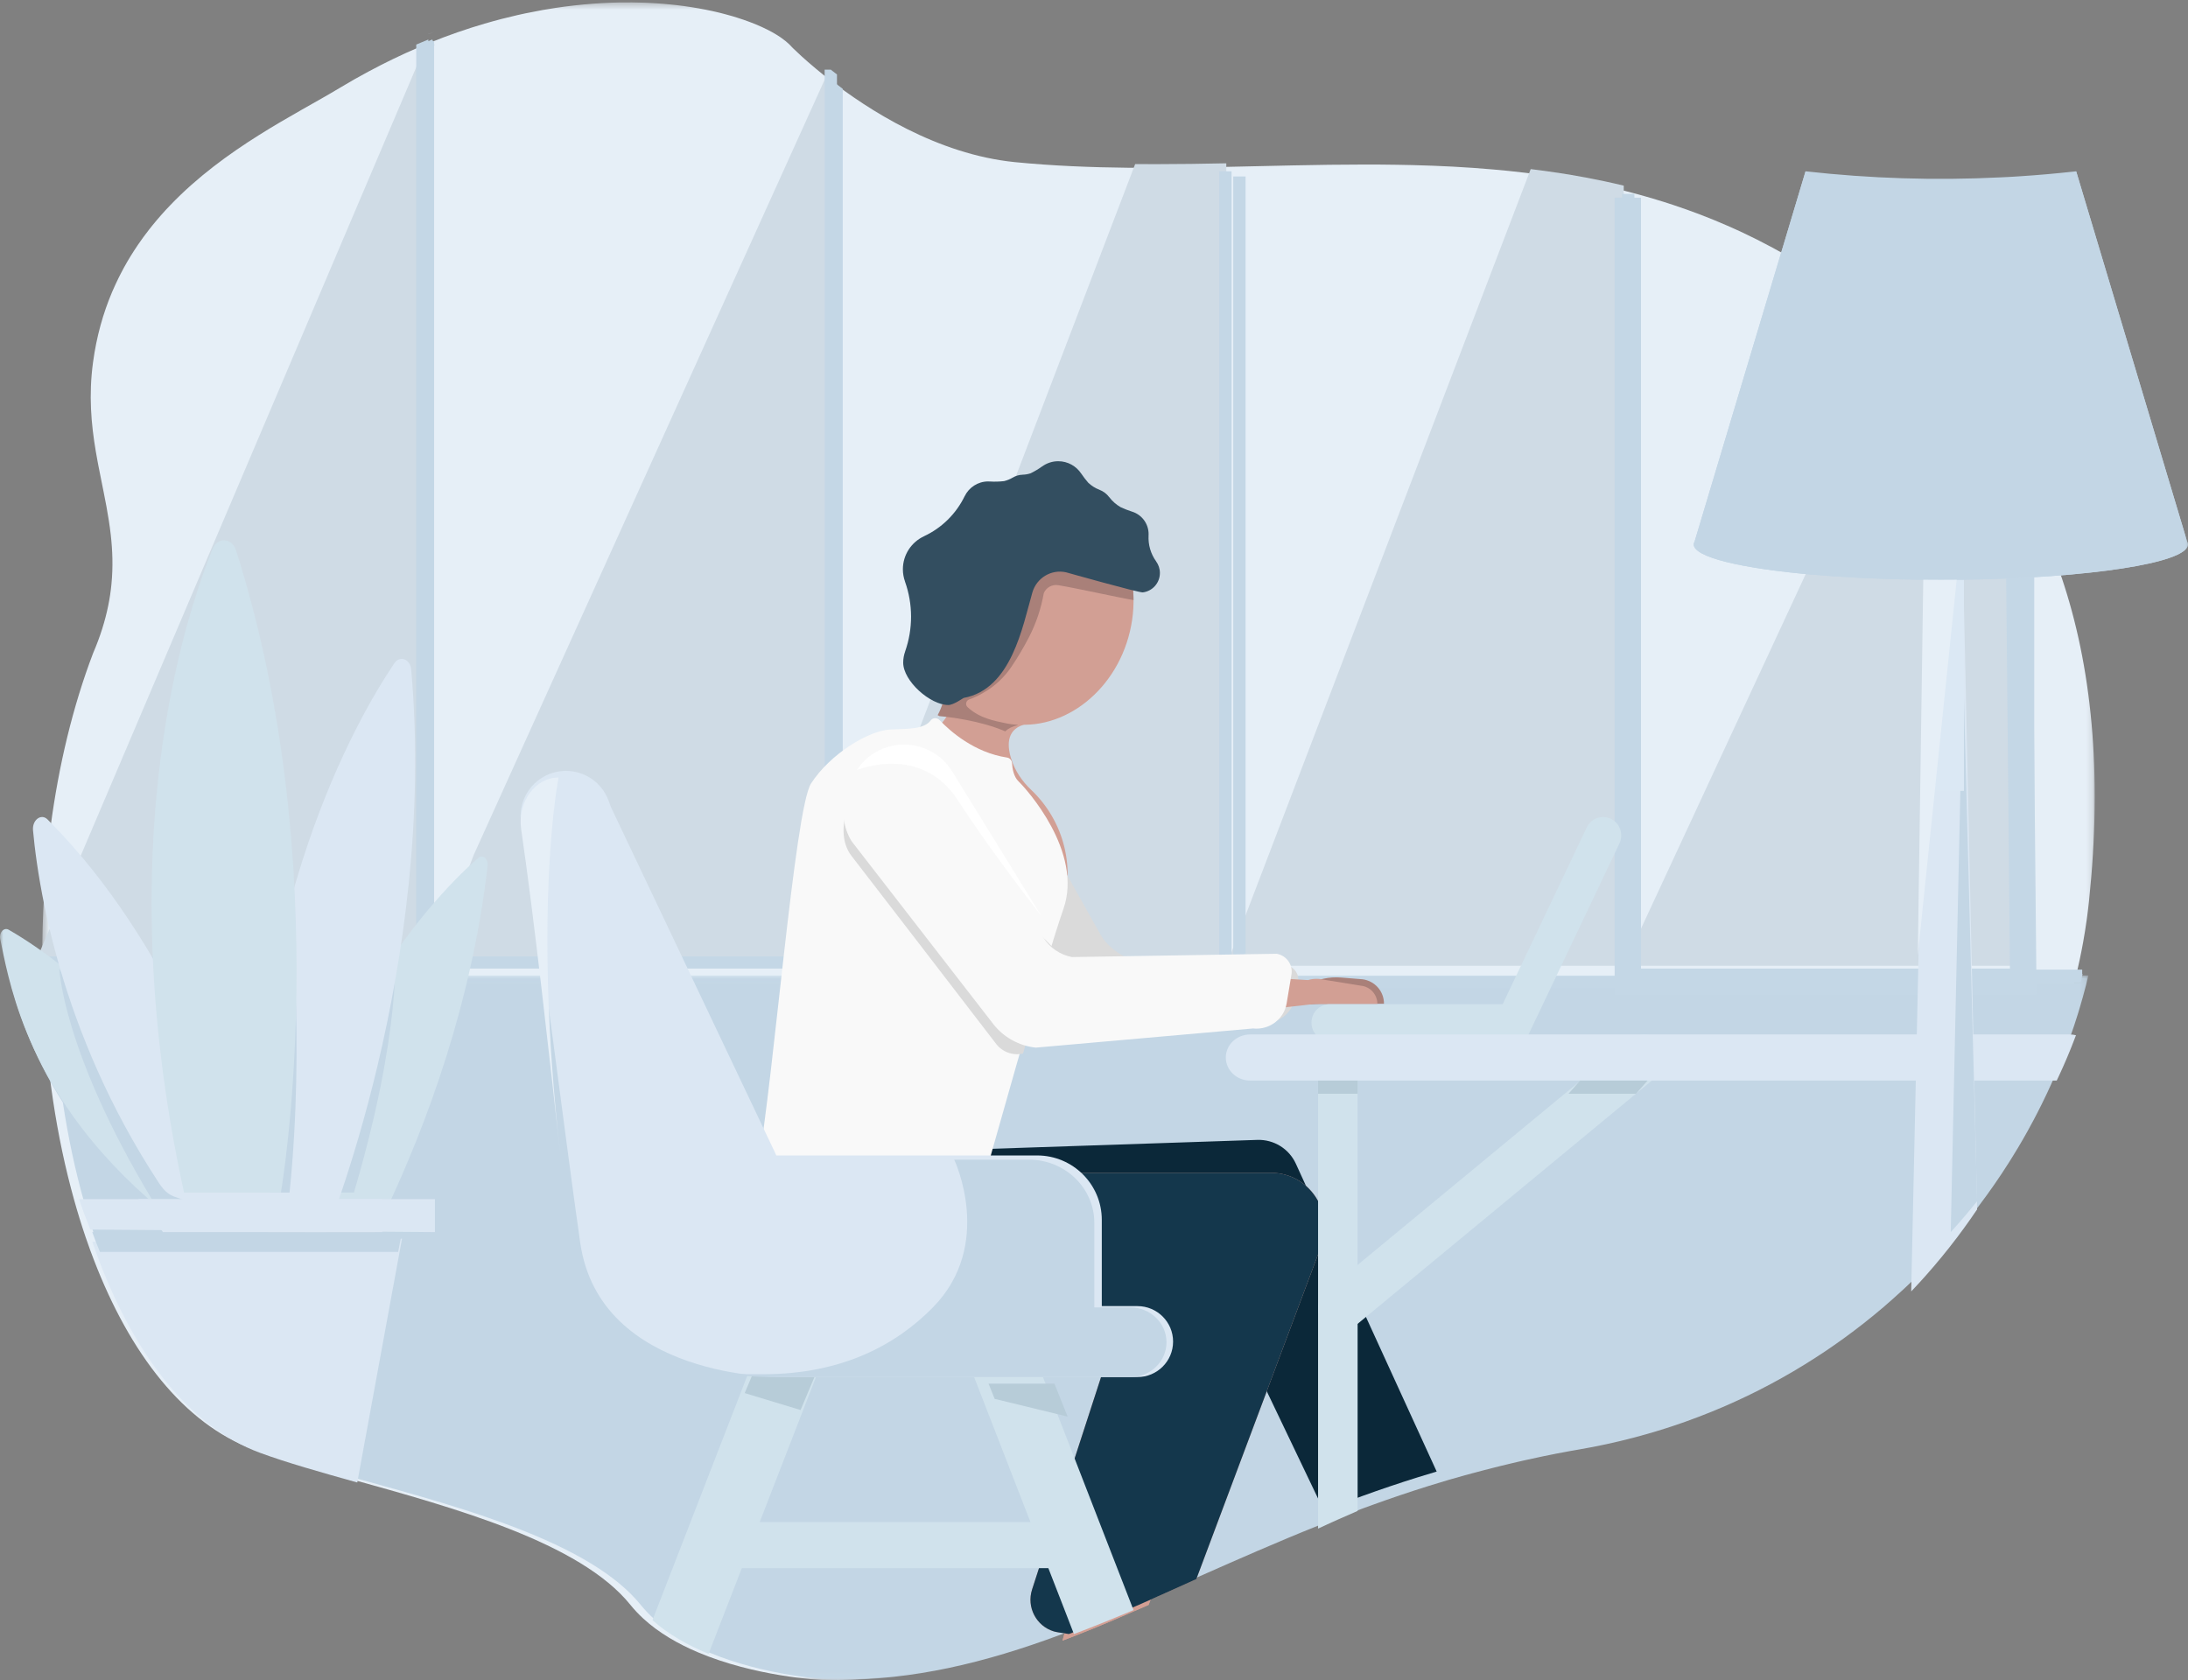
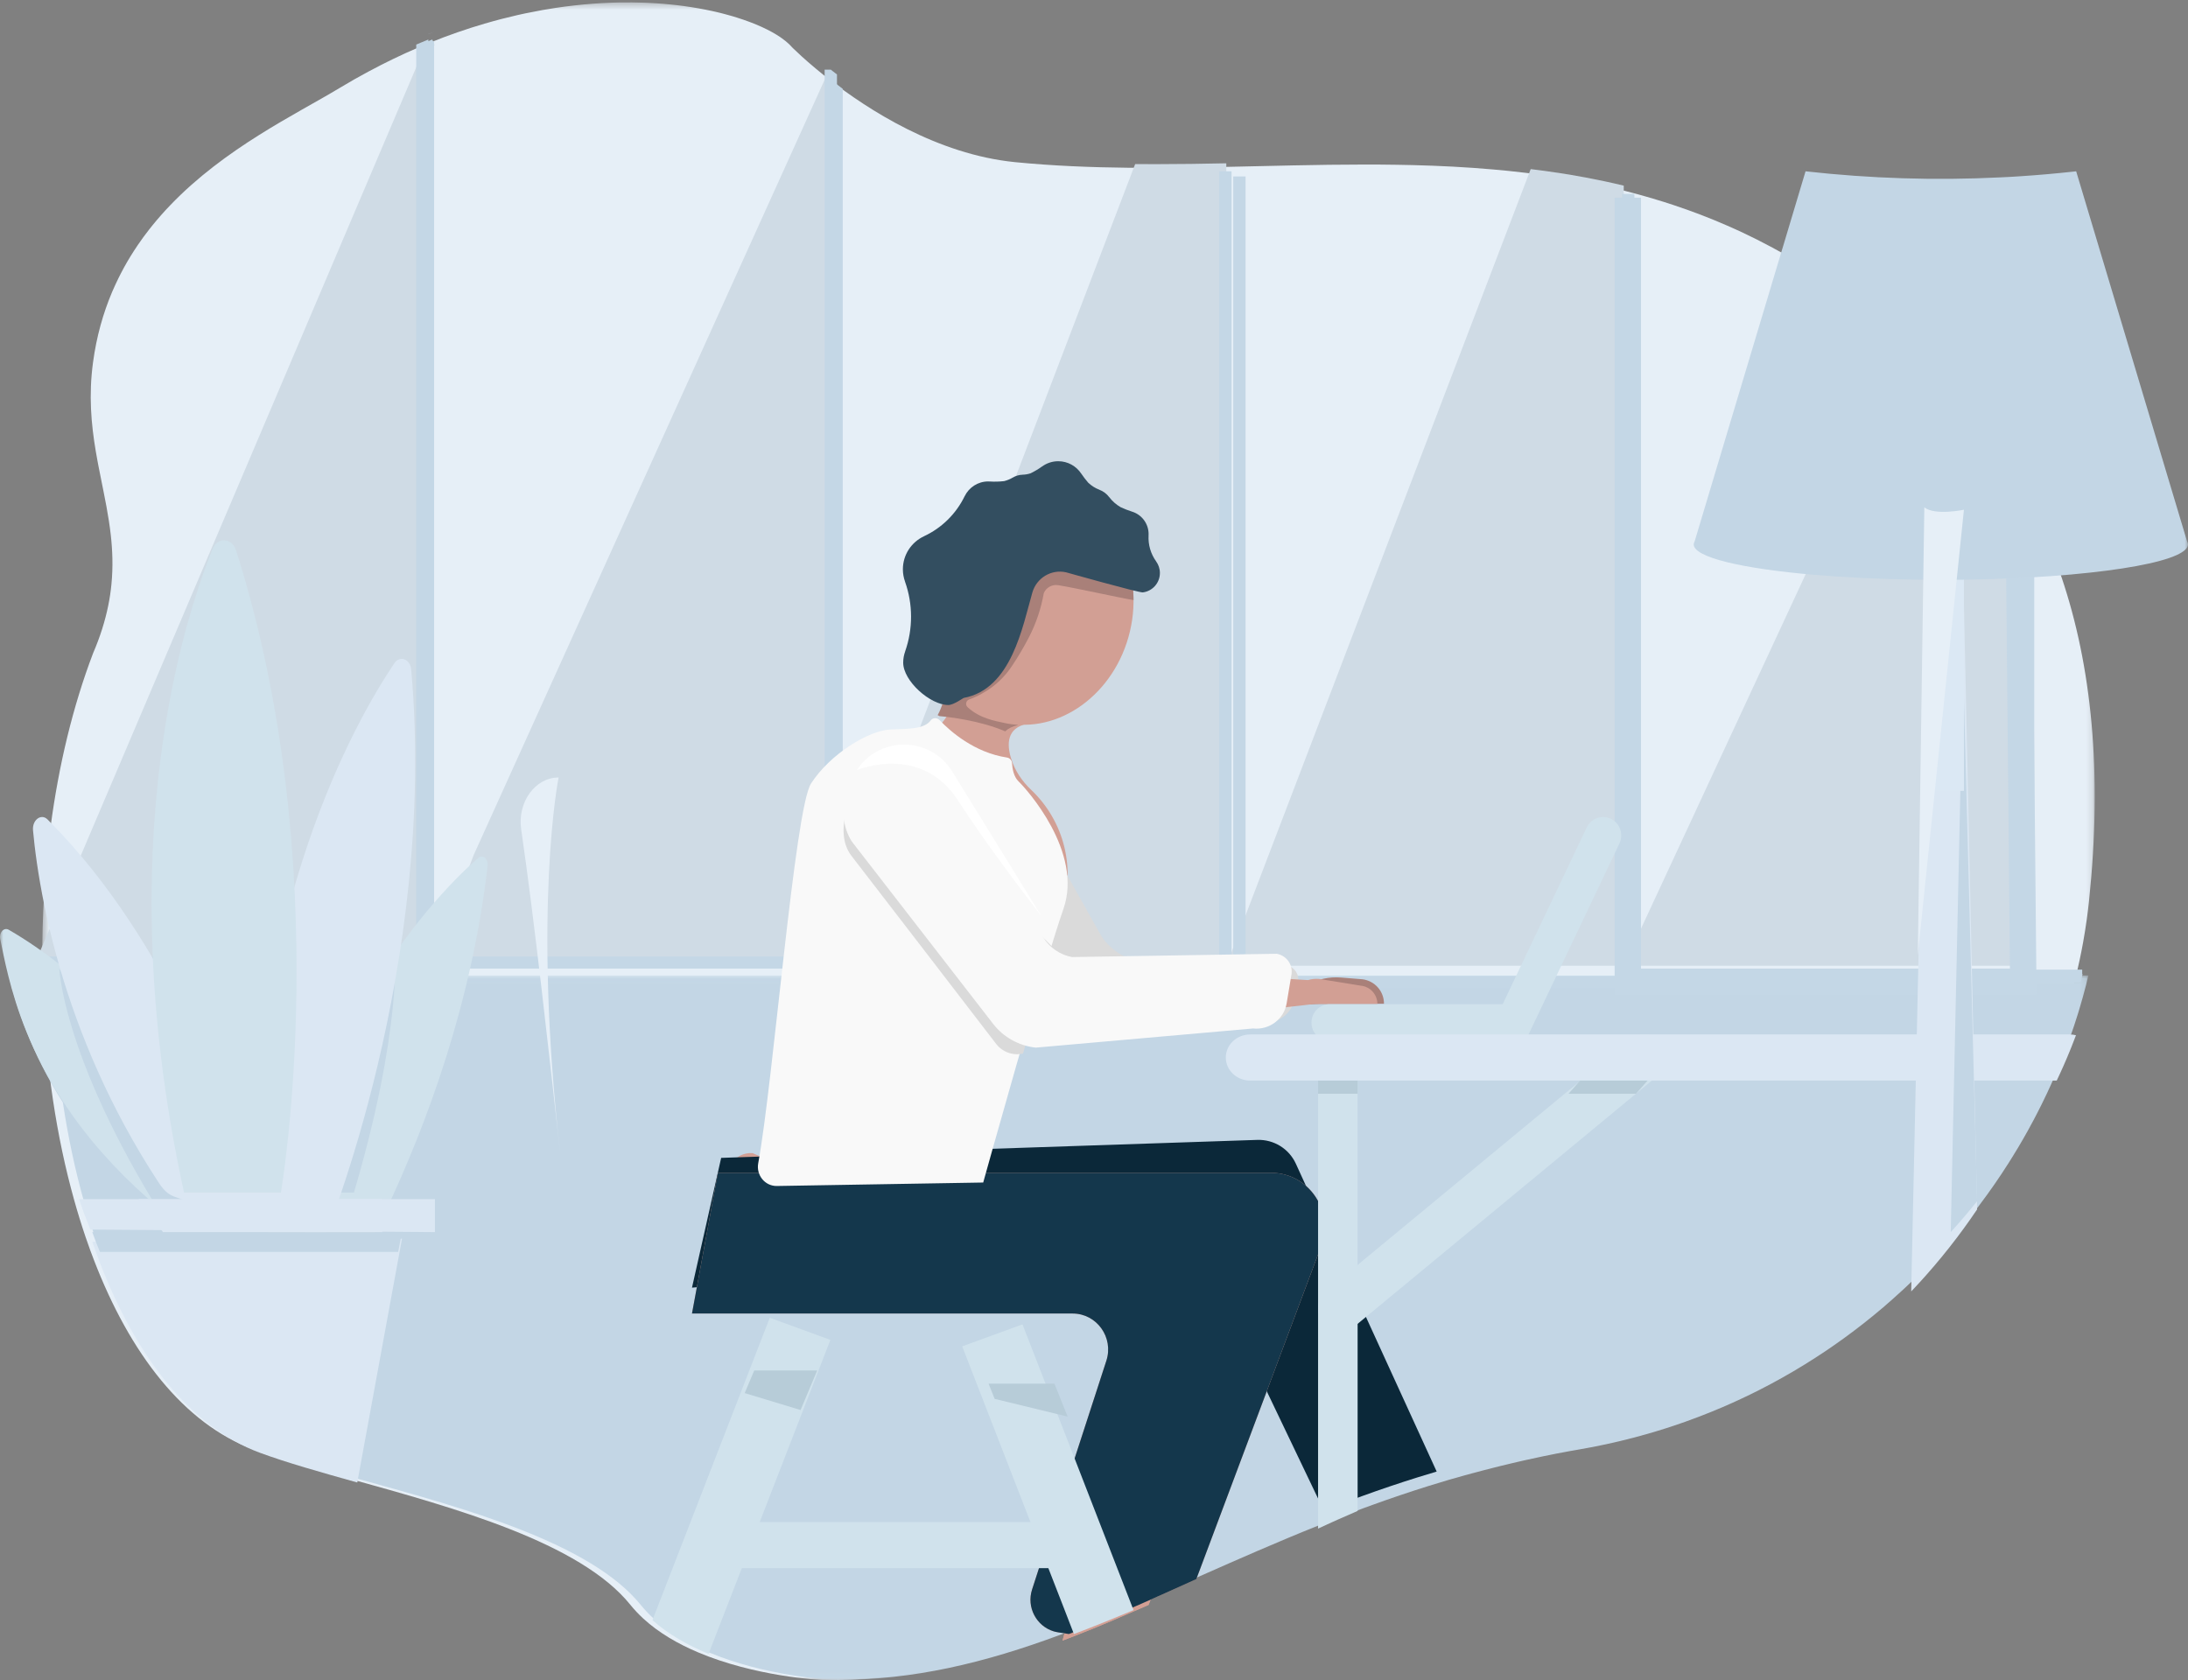
<svg xmlns="http://www.w3.org/2000/svg" xmlns:xlink="http://www.w3.org/1999/xlink" width="332px" height="255px" viewBox="0 0 332 255" version="1.1">
  <rect x="0" y="0" width="332" height="255" fill="#808080" stroke="none" />
  <title>F665B778-5DB9-45AC-ADA2-7C1D64BA6588@1.00x</title>
  <desc>Created with sketchtool.</desc>
  <defs>
    <polygon id="path-1" points="0.416 0.364 311.847 0.364 311.847 255 0.416 255" />
    <polygon id="path-3" points="0.329 0.042 315.889 0.042 315.889 106.966 0.329 106.966" />
    <polygon id="path-5" points="0 255 332 255 332 1 0 1" />
  </defs>
  <g id="2.-FRW" stroke="none" stroke-width="1" fill="none" fill-rule="evenodd">
    <g id="FRW-Account" transform="translate(-697, -410)">
      <g id="Group-104" transform="translate(697, 410)">
        <g id="Group-3" transform="translate(6, 0)">
          <mask id="mask-2" fill="white">
            <use xlink:href="#path-1" />
          </mask>
          <g id="Clip-2" />
          <path d="M310.977,136.77 C310.884,137.663 310.773,138.556 310.653,139.445 C310.569,140.037 310.482,140.63 310.388,141.222 L310.388,141.226 C310.296,141.814 310.195,142.407 310.088,142.999 C309.926,143.887 309.755,144.776 309.565,145.66 C309.44,146.248 309.31,146.835 309.171,147.424 C309.153,147.506 309.134,147.59 309.111,147.674 C309.042,147.983 308.968,148.289 308.889,148.599 C308.843,148.793 308.792,148.992 308.741,149.186 L308.741,149.192 C308.593,149.775 308.435,150.357 308.273,150.94 L308.273,150.945 C308.111,151.529 307.945,152.111 307.769,152.694 L307.505,153.57 C307.148,154.731 306.764,155.888 306.357,157.035 C306.274,157.267 306.195,157.498 306.107,157.725 C305.987,158.072 305.857,158.415 305.727,158.757 C305.616,159.044 305.509,159.331 305.399,159.618 C305.274,159.952 305.144,160.28 305.01,160.609 C304.917,160.849 304.82,161.085 304.718,161.326 C304.602,161.608 304.482,161.89 304.367,162.177 C304.177,162.631 303.982,163.08 303.783,163.528 C303.691,163.741 303.598,163.95 303.501,164.162 C303.482,164.214 303.459,164.26 303.436,164.311 C303.251,164.722 303.061,165.139 302.866,165.551 L302.866,165.555 C302.607,166.111 302.339,166.667 302.066,167.222 C301.658,168.05 301.237,168.878 300.802,169.702 C300.515,170.253 300.219,170.799 299.918,171.34 C299.469,172.155 299.006,172.965 298.529,173.765 L298.529,173.77 C298.214,174.303 297.895,174.835 297.562,175.367 C297.395,175.631 297.233,175.899 297.066,176.163 C295.668,178.384 294.173,180.559 292.581,182.674 L292.581,182.679 C292.47,182.827 292.359,182.976 292.248,183.119 C291.868,183.623 291.484,184.119 291.09,184.613 C290.475,185.391 289.85,186.16 289.206,186.918 C289.202,186.923 289.197,186.932 289.192,186.937 C289.192,186.941 289.188,186.941 289.188,186.946 C289.183,186.951 289.178,186.96 289.174,186.964 C289.16,186.983 289.146,186.997 289.132,187.015 C289.114,187.038 289.095,187.062 289.072,187.085 C288.998,187.177 288.919,187.265 288.845,187.354 C288.72,187.501 288.591,187.649 288.456,187.798 C288.456,187.807 288.452,187.816 288.442,187.821 C288.405,187.867 288.368,187.908 288.322,187.955 C288.313,187.974 288.294,187.996 288.271,188.015 C288.257,188.038 288.234,188.066 288.206,188.089 C287.882,188.468 287.554,188.844 287.216,189.214 C287.017,189.441 286.813,189.668 286.605,189.889 C286.572,189.931 286.53,189.978 286.489,190.019 C286.484,190.028 286.47,190.042 286.457,190.056 C286.457,190.06 286.452,190.06 286.443,190.065 C286.373,190.144 286.304,190.218 286.234,190.297 C286.137,190.403 286.04,190.509 285.938,190.612 C285.79,190.773 285.637,190.94 285.484,191.102 C285.346,191.25 285.207,191.398 285.063,191.546 C284.971,191.643 284.878,191.74 284.785,191.838 C284.364,192.277 283.934,192.712 283.503,193.143 C282.827,193.819 282.138,194.49 281.438,195.147 C281.309,195.272 281.179,195.397 281.05,195.513 C280.48,196.044 279.897,196.572 279.309,197.095 C278.833,197.525 278.346,197.947 277.86,198.363 L277.856,198.363 C277.365,198.784 276.874,199.197 276.374,199.604 L276.37,199.604 C275.875,200.015 275.37,200.418 274.865,200.816 L274.86,200.816 C274.352,201.219 273.842,201.612 273.324,202.001 L273.319,202.001 C272.805,202.394 272.282,202.778 271.759,203.158 L271.755,203.158 C270.963,203.727 270.167,204.287 269.357,204.838 C268.815,205.198 268.269,205.564 267.718,205.92 C267.167,206.277 266.616,206.629 266.061,206.971 L266.056,206.971 C264.941,207.665 263.807,208.337 262.658,208.98 C261.506,209.632 260.339,210.257 259.154,210.859 C258.265,211.312 257.367,211.752 256.456,212.177 C255.548,212.608 254.632,213.02 253.706,213.418 C253.09,213.686 252.47,213.946 251.845,214.2 L251.84,214.2 C251.215,214.454 250.586,214.7 249.952,214.945 C249.317,215.186 248.683,215.422 248.04,215.653 C247.077,216 246.105,216.329 245.124,216.644 C244.147,216.959 243.156,217.259 242.156,217.546 C241.494,217.736 240.823,217.917 240.152,218.097 C238.805,218.453 237.444,218.782 236.069,219.078 C234.694,219.379 233.305,219.652 231.898,219.892 C231.486,219.962 231.074,220.036 230.658,220.11 C230.639,220.115 230.621,220.119 230.597,220.119 C230.209,220.194 229.815,220.267 229.422,220.341 C229.01,220.415 228.598,220.494 228.186,220.578 C228.051,220.605 227.913,220.633 227.774,220.661 C227.311,220.754 226.853,220.846 226.394,220.943 C225.487,221.133 224.584,221.327 223.686,221.531 C223.358,221.605 223.024,221.679 222.696,221.758 C222.362,221.832 222.029,221.91 221.7,221.993 C221.117,222.128 220.534,222.271 219.955,222.415 C219.673,222.484 219.39,222.553 219.108,222.628 C218.562,222.762 218.016,222.905 217.474,223.049 C216.983,223.173 216.493,223.303 216.002,223.442 C215.891,223.465 215.775,223.497 215.664,223.53 L214.553,223.835 C213.799,224.044 213.039,224.261 212.285,224.479 C212.174,224.506 212.063,224.539 211.952,224.572 C210.989,224.849 210.026,225.136 209.063,225.432 C206.221,226.297 203.392,227.218 200.583,228.181 C200.166,228.32 199.753,228.463 199.342,228.611 C198.18,229.01 197.023,229.421 195.87,229.838 C195.449,229.986 195.023,230.139 194.602,230.296 C193.866,230.564 193.13,230.833 192.398,231.106 C186.459,233.309 180.599,235.646 174.826,237.997 C172.178,239.08 169.545,240.167 166.934,241.246 L164.572,242.218 C161.578,243.454 158.615,244.675 155.676,245.86 C154.986,246.137 154.296,246.415 153.611,246.693 C153.306,246.813 153,246.933 152.695,247.059 C147.117,249.28 141.64,251.367 136.28,253.191 L136.275,253.191 C130.85,254.338 125.304,255 119.513,255 C118.06,255 108.455,254.389 99.923,250.78 C96.863,249.488 93.947,247.808 91.591,245.633 C90.896,244.995 90.253,244.309 89.665,243.583 C82.018,234.072 62.877,228.843 47.161,224.465 C41.62,222.915 36.509,221.475 32.473,219.989 C21.872,216.089 13.711,205.398 8.281,191.31 C7.879,190.278 7.494,189.223 7.129,188.154 C7.073,188.001 7.018,187.848 6.967,187.691 C6.356,185.886 5.782,184.035 5.254,182.137 C3.907,177.334 2.837,172.261 2.051,167.027 C1.148,161.043 0.611,154.847 0.467,148.599 C0.454,148.289 0.449,147.983 0.444,147.674 C0.44,147.368 0.43,147.058 0.43,146.748 C0.421,146.155 0.416,145.563 0.416,144.971 C0.416,143.804 0.43,142.643 0.458,141.481 C0.458,141.236 0.467,140.986 0.472,140.74 L0.472,140.736 C0.495,139.856 0.528,138.973 0.569,138.093 L0.569,138.089 C0.759,133.831 1.129,129.596 1.685,125.422 C2.912,116.175 5.041,107.243 8.119,99.154 C9.221,96.599 9.952,94.216 10.415,91.953 C10.647,90.823 10.809,89.727 10.911,88.653 C11.165,86.029 11.077,83.553 10.804,81.147 C10.642,79.721 10.415,78.319 10.161,76.926 L10.161,76.921 C10.022,76.157 9.874,75.403 9.721,74.644 C9.619,74.135 9.517,73.626 9.415,73.117 C9.258,72.354 9.105,71.59 8.957,70.817 C8.906,70.558 8.855,70.298 8.809,70.04 C8.712,69.526 8.619,69.003 8.531,68.48 C7.837,64.352 7.439,59.987 8.119,54.971 C8.647,51.065 9.651,47.529 11.012,44.312 C11.128,44.035 11.249,43.762 11.378,43.489 C11.452,43.317 11.531,43.142 11.614,42.975 C11.73,42.716 11.855,42.457 11.985,42.198 C12.096,41.966 12.211,41.739 12.332,41.513 C12.484,41.207 12.647,40.906 12.809,40.61 C13.461,39.425 14.16,38.292 14.901,37.204 L14.901,37.2 C15.179,36.792 15.461,36.39 15.753,35.991 C16.044,35.598 16.341,35.209 16.637,34.825 C16.785,34.636 16.938,34.441 17.09,34.256 C17.544,33.687 18.016,33.136 18.493,32.599 C18.914,32.118 19.349,31.65 19.789,31.192 C28.126,22.473 38.852,17.378 45.439,13.407 C46.976,12.481 48.499,11.612 50.012,10.806 L50.017,10.806 C52.498,9.473 54.947,8.298 57.363,7.261 C57.4,7.247 57.433,7.229 57.47,7.215 C57.743,7.1 58.016,6.984 58.289,6.868 C58.507,6.78 58.724,6.687 58.937,6.599 C59.03,6.562 59.122,6.525 59.215,6.488 C62.043,5.336 64.825,4.378 67.534,3.587 C67.996,3.452 68.459,3.323 68.922,3.193 L68.927,3.193 C69.33,3.082 69.732,2.976 70.135,2.869 C70.936,2.666 71.732,2.472 72.519,2.291 C72.917,2.203 73.306,2.115 73.699,2.032 L73.704,2.032 C74.593,1.846 75.477,1.675 76.352,1.518 L76.357,1.518 C77.009,1.398 77.662,1.296 78.305,1.199 L78.31,1.199 C78.791,1.124 79.273,1.06 79.75,0.995 C80.226,0.935 80.703,0.875 81.171,0.824 C82.11,0.718 83.041,0.629 83.953,0.564 C84.865,0.496 85.758,0.444 86.642,0.412 C87.064,0.398 87.48,0.384 87.892,0.375 L87.999,0.375 C89.281,0.352 90.531,0.364 91.744,0.408 C92.012,0.416 92.276,0.43 92.544,0.444 C92.905,0.463 93.257,0.481 93.609,0.505 C94.308,0.551 94.993,0.606 95.669,0.676 C96.34,0.74 96.998,0.814 97.641,0.902 C97.687,0.907 97.734,0.916 97.78,0.921 C98.525,1.023 99.247,1.138 99.951,1.259 C100.655,1.384 101.34,1.518 102.002,1.662 C102.224,1.708 102.446,1.759 102.659,1.809 C102.89,1.86 103.113,1.916 103.335,1.971 C103.557,2.027 103.775,2.082 103.992,2.143 C104.339,2.231 104.682,2.328 105.015,2.425 C105.094,2.448 105.177,2.472 105.256,2.494 C105.441,2.55 105.626,2.606 105.807,2.666 C108.635,3.549 110.876,4.6 112.431,5.66 C112.491,5.702 112.551,5.743 112.607,5.785 C113.028,6.086 113.394,6.382 113.704,6.673 C113.755,6.724 113.806,6.771 113.852,6.821 C113.903,6.868 113.949,6.919 113.996,6.97 C114.023,6.993 114.042,7.016 114.065,7.044 C114.088,7.067 114.107,7.09 114.13,7.113 L114.134,7.122 L114.171,7.159 C114.185,7.173 114.204,7.192 114.227,7.215 C114.246,7.234 114.273,7.261 114.301,7.289 C114.329,7.317 114.366,7.35 114.398,7.386 C114.903,7.877 116.083,8.997 117.819,10.441 C118.111,10.686 118.421,10.94 118.745,11.199 C118.851,11.287 118.958,11.371 119.064,11.459 C119.259,11.616 119.463,11.773 119.671,11.935 C125.749,16.693 136.215,23.422 147.996,24.607 C153.727,25.171 159.518,25.403 165.341,25.463 C166.383,25.472 167.424,25.477 168.471,25.477 C171.734,25.477 175.002,25.43 178.28,25.366 C178.59,25.361 178.895,25.352 179.205,25.347 C186.492,25.199 193.806,24.972 201.12,24.972 C202.735,24.972 204.346,24.982 205.962,25.009 C206.758,25.024 207.559,25.037 208.355,25.056 C212.428,25.157 216.493,25.361 220.548,25.718 C221.321,25.782 222.089,25.856 222.858,25.935 C223.737,26.027 224.621,26.125 225.505,26.231 C225.668,26.25 225.825,26.268 225.982,26.291 C226.144,26.31 226.302,26.333 226.459,26.351 C226.862,26.403 227.26,26.453 227.663,26.509 C228.459,26.62 229.26,26.736 230.061,26.86 C231.185,27.032 232.31,27.226 233.435,27.434 C233.583,27.457 233.731,27.485 233.88,27.513 C235.81,27.879 237.74,28.286 239.661,28.754 C239.971,28.827 240.282,28.906 240.587,28.98 C240.971,29.077 241.351,29.174 241.73,29.276 C242.073,29.364 242.416,29.457 242.763,29.554 C243.105,29.647 243.452,29.744 243.795,29.846 C244.138,29.943 244.48,30.045 244.823,30.146 C245.855,30.447 246.883,30.771 247.91,31.114 C250.665,32.025 253.405,33.071 256.131,34.265 C256.909,34.603 257.687,34.955 258.46,35.321 C259.867,35.982 261.265,36.681 262.658,37.431 L262.663,37.431 C265.13,38.745 267.584,40.194 270.023,41.791 C270.787,42.291 271.551,42.808 272.31,43.336 C273.828,44.396 275.347,45.512 276.856,46.696 C279.239,48.561 281.545,50.514 283.753,52.555 C289.53,57.9 294.669,63.893 298.918,70.766 C299.011,70.914 299.099,71.062 299.191,71.21 C299.251,71.307 299.316,71.41 299.376,71.511 L299.376,71.516 C299.626,71.927 299.876,72.349 300.117,72.77 C300.432,73.311 300.737,73.858 301.043,74.413 C303.288,78.504 305.228,82.891 306.815,87.621 L306.815,87.626 L306.82,87.626 C311.324,100.982 313.05,117.045 310.977,136.77" id="Fill-1" fill="#E6EFF7" mask="url(#mask-2)" />
        </g>
        <g id="Group-6" transform="translate(1, 148)">
          <mask id="mask-4" fill="white">
            <use xlink:href="#path-3" />
          </mask>
          <g id="Clip-5" />
          <path d="M315.889,0.042 C315.773,0.544 315.648,1.047 315.518,1.549 L315.518,1.554 C315.37,2.135 315.212,2.716 315.05,3.297 L315.05,3.301 C314.888,3.882 314.721,4.463 314.545,5.044 L314.281,5.916 C313.924,7.073 313.54,8.225 313.132,9.368 C313.048,9.599 312.97,9.829 312.881,10.056 C312.761,10.402 312.631,10.743 312.502,11.084 C312.39,11.369 312.284,11.655 312.173,11.942 C312.047,12.274 311.918,12.601 311.784,12.928 C311.691,13.168 311.593,13.403 311.491,13.643 C311.376,13.924 311.255,14.205 311.139,14.491 C310.949,14.943 310.755,15.39 310.555,15.838 C310.463,16.05 310.37,16.257 310.273,16.469 C310.254,16.52 310.231,16.566 310.208,16.617 C310.023,17.027 309.833,17.442 309.638,17.852 L309.638,17.857 C309.379,18.41 309.11,18.964 308.836,19.517 C308.429,20.342 308.007,21.167 307.572,21.988 C307.285,22.537 306.988,23.081 306.687,23.62 C306.237,24.431 305.774,25.238 305.297,26.036 L305.297,26.041 C304.981,26.571 304.662,27.101 304.328,27.631 C304.161,27.894 303.999,28.162 303.832,28.425 C302.433,30.637 300.936,32.805 299.343,34.912 L299.343,34.916 C299.231,35.064 299.121,35.211 299.009,35.354 C298.629,35.857 298.244,36.35 297.851,36.843 C297.234,37.618 296.609,38.383 295.965,39.14 C295.96,39.144 295.956,39.153 295.951,39.158 C295.928,39.181 295.909,39.2 295.891,39.227 C295.798,39.342 295.701,39.458 295.603,39.573 C295.478,39.721 295.349,39.868 295.214,40.016 C295.214,40.025 295.21,40.034 295.201,40.039 C295.164,40.085 295.126,40.126 295.08,40.172 C295.071,40.191 295.052,40.214 295.029,40.232 C295.015,40.255 294.992,40.283 294.964,40.306 C294.64,40.684 294.311,41.058 293.972,41.426 C293.774,41.652 293.569,41.878 293.361,42.1 C293.329,42.141 293.287,42.187 293.245,42.229 C293.24,42.238 293.226,42.252 293.213,42.266 C293.166,42.316 293.12,42.367 293.074,42.418 C293.046,42.45 293.018,42.478 292.99,42.505 C292.893,42.611 292.796,42.717 292.694,42.819 C292.545,42.98 292.392,43.146 292.24,43.308 C292.101,43.455 291.962,43.602 291.818,43.75 C291.726,43.847 291.633,43.944 291.54,44.041 C291.118,44.479 290.687,44.912 290.257,45.341 C289.58,46.014 288.89,46.683 288.19,47.337 C288.06,47.462 287.93,47.586 287.801,47.701 C287.231,48.232 286.647,48.757 286.059,49.278 C285.581,49.707 285.095,50.127 284.608,50.542 L284.604,50.542 C284.112,50.961 283.621,51.372 283.121,51.777 L283.117,51.777 C282.621,52.188 282.115,52.589 281.611,52.985 L281.606,52.985 C281.096,53.386 280.587,53.778 280.068,54.166 L280.063,54.166 C279.549,54.557 279.025,54.94 278.502,55.318 L278.497,55.318 C277.704,55.885 276.908,56.443 276.097,56.992 C275.555,57.351 275.008,57.716 274.456,58.07 C273.906,58.426 273.354,58.776 272.798,59.117 L272.793,59.117 C271.676,59.809 270.541,60.477 269.392,61.118 C268.238,61.768 267.071,62.39 265.885,62.99 C264.995,63.442 264.096,63.88 263.183,64.304 C262.275,64.733 261.358,65.143 260.431,65.54 C259.815,65.807 259.194,66.066 258.568,66.319 L258.564,66.319 C257.939,66.573 257.308,66.817 256.673,67.061 C256.039,67.301 255.404,67.536 254.76,67.767 C253.796,68.113 252.823,68.44 251.841,68.754 C250.863,69.067 249.872,69.366 248.871,69.652 C248.209,69.842 247.536,70.021 246.864,70.201 C245.516,70.556 244.154,70.883 242.778,71.179 C241.402,71.478 240.011,71.75 238.603,71.99 C238.191,72.059 237.778,72.133 237.362,72.207 C237.343,72.211 237.324,72.216 237.301,72.216 C236.912,72.29 236.518,72.363 236.125,72.437 C235.744,72.507 235.369,72.575 234.989,72.649 C234.956,72.654 234.919,72.663 234.887,72.673 C234.753,72.7 234.614,72.727 234.475,72.756 C234.011,72.846 233.552,72.941 233.092,73.035 C232.185,73.224 231.281,73.42 230.383,73.622 C230.054,73.696 229.721,73.77 229.392,73.848 C229.059,73.922 228.724,74.005 228.395,74.083 C227.812,74.217 227.228,74.36 226.649,74.503 C226.366,74.572 226.084,74.641 225.801,74.715 C225.254,74.849 224.707,74.992 224.165,75.135 C223.674,75.259 223.183,75.388 222.692,75.527 C222.581,75.55 222.465,75.582 222.353,75.614 L221.241,75.918 C220.487,76.126 219.726,76.343 218.971,76.559 C218.86,76.587 218.753,76.619 218.642,76.656 C217.669,76.942 216.71,77.232 215.756,77.532 C212.879,78.431 210.075,79.381 207.341,80.372 C206.896,80.529 206.456,80.69 206.016,80.852 C204.844,81.281 203.685,81.718 202.541,82.161 L202.541,81.898 C202.119,82.045 201.693,82.198 201.271,82.355 L201.392,82.603 C200.609,82.908 199.835,83.217 199.066,83.525 C192.769,86.043 186.797,88.685 181.009,91.244 C178.304,92.447 175.635,93.627 172.994,94.776 C172.544,94.969 172.09,95.167 171.641,95.356 C168.652,96.643 165.696,97.874 162.749,99.022 C162.378,99.17 162.003,99.313 161.628,99.456 C161.035,99.681 160.437,99.907 159.844,100.129 C154.233,102.213 148.631,103.956 142.895,105.164 L142.89,105.164 C137.46,106.306 131.909,106.966 126.112,106.966 C124.658,106.966 115.043,106.358 106.504,102.761 C103.441,101.475 100.522,99.801 98.164,97.634 C97.469,96.998 96.825,96.316 96.236,95.592 C88.582,86.117 69.422,80.907 53.692,76.545 C48.146,75.001 43.03,73.567 38.99,72.087 C28.38,68.2 20.211,57.549 14.776,43.515 C14.373,42.487 13.988,41.436 13.622,40.371 C13.566,40.218 13.511,40.066 13.46,39.91 C12.848,38.111 12.274,36.267 11.746,34.377 C10.397,29.591 9.327,24.538 8.539,19.323 C3.799,11.877 1.566,5.072 0.329,0.042 L315.889,0.042 Z" id="Fill-4" fill="#C3D6E5" mask="url(#mask-4)" />
        </g>
        <g id="Group-17" transform="translate(5, 6)" fill="#CFDBE5">
          <polygon id="Fill-7" points="300.951 64.748 300.951 64.753 301.113 81.299 301.691 140.579 241.383 140.579 269.121 80.852 285.367 45.874" />
          <path d="M241.383,22.176 L241.383,140.579 L181.075,140.579 L181.163,140.353 L181.177,140.312 L181.708,138.92 L182.165,137.722 L227.262,19.669 L227.262,19.665 C227.423,19.683 227.58,19.702 227.737,19.725 C227.899,19.743 228.056,19.766 228.213,19.785 C228.615,19.835 229.012,19.886 229.413,19.941 C230.208,20.052 231.007,20.167 231.805,20.291 C232.928,20.462 234.05,20.655 235.172,20.863 C235.32,20.886 235.467,20.914 235.615,20.941 C237.541,21.305 239.467,21.711 241.383,22.176" id="Fill-9" />
          <path d="M181.075,18.785 L181.075,140.579 L120.763,140.579 L126.069,126.696 L127.066,124.079 L127.865,121.991 L130.686,114.596 L131.282,113.047 L132.15,110.771 L132.644,109.476 L133.268,107.845 L133.378,107.555 L134.302,105.136 L134.838,103.735 L136.454,99.505 L138.172,95.008 L138.176,94.999 L148.026,69.213 L149.531,65.278 L167.245,18.9 C168.284,18.909 169.323,18.914 170.367,18.914 C173.927,18.914 177.496,18.859 181.075,18.785" id="Fill-11" />
          <polygon id="Fill-13" points="120.763 4.699 120.763 140.579 60.455 140.579 66.888 123.742" />
          <path d="M59.638,0.731 C59.91,0.612 60.183,0.496 60.455,0.381 L60.455,140.579 L0.143,140.579 L59.638,0.731 Z" id="Fill-15" />
        </g>
        <polyline id="Stroke-18" stroke="#C4D7E6" stroke-width="4" points="306.264 72.786 306.264 72.791 306.426 89.421 307 149 247 149 247 30" />
        <path d="M316,147.83 C315.983,147.913 315.967,147.996 315.946,148.079 C315.884,148.388 315.817,148.691 315.746,149 L307,149 L307,72 C307.054,72.097 307.113,72.198 307.167,72.299 L307.167,72.304 C307.392,72.714 307.618,73.133 307.835,73.552 C308.119,74.091 308.394,74.634 308.67,75.186 L308.67,147.158 L315.946,147.158 L315.946,147.817 L316,147.83 Z" id="Fill-20" fill="#C4D7E6" />
        <polygon id="Fill-22" fill="#C4D7E6" points="248 150 185 150 185 26 186.872 26 186.872 148.138 246.128 148.138 246.128 29.427 248 29.427" />
        <path d="M189,26.782 L189,149 L126,149 L126,12 C126.295,12.243 126.608,12.496 126.936,12.753 C127.044,12.84 127.151,12.922 127.259,13.01 C127.456,13.166 127.661,13.322 127.872,13.482 L127.872,147.164 L187.128,147.164 L187.128,26.782 L189,26.782 Z" id="Fill-24" fill="#C4D7E6" />
        <path d="M65.739,4.921 C65.491,5 65.248,5.079 65,5.162 L65,5.148 L66,4.838 L65.739,4.921 Z" id="Fill-26" fill="#C4D7E6" />
        <path d="M127,11.298 L127,147 L64,147 L64,6.657 C64.037,6.643 64.07,6.625 64.108,6.611 C64.384,6.496 64.66,6.381 64.936,6.267 C65.156,6.179 65.376,6.087 65.591,6 L65.699,6.262 L65.872,6.262 L65.872,6.68 L65.942,6.85 L65.872,6.878 L65.872,145.162 L125.128,145.162 L125.128,10.568 L126.064,10.568 C126.172,10.655 126.279,10.738 126.387,10.825 C126.583,10.981 126.789,11.138 127,11.298" id="Fill-28" fill="#C4D7E6" />
        <path d="M65,6 L65,147 L4,147 L4,145.163 L63.16,145.163 L63.16,6.767 C63.197,6.753 63.229,6.735 63.266,6.721 C63.537,6.606 63.809,6.491 64.08,6.377 C64.296,6.289 64.512,6.197 64.724,6.11 C64.816,6.073 64.908,6.037 65,6" id="Fill-30" fill="#C4D7E6" />
        <path d="M215,224.167 C212.12,225.063 209.315,226.012 206.579,227 L206.496,226.876 L201.776,219.815 L192.46,205.887 L188.296,199.659 L181.796,189.935 C181.123,188.932 179.973,188.348 178.758,188.394 L165.353,189.093 L145.507,190.128 L110.623,191.95 C108.18,192.046 106.404,189.682 107.187,187.386 L108.935,182.281 C108.945,182.258 108.954,182.23 108.963,182.207 L110.633,177.34 C110.647,177.304 110.656,177.267 110.674,177.235 C110.994,176.384 111.63,175.717 112.413,175.34 C112.659,175.225 112.919,175.137 113.188,175.082 C113.507,175.009 113.841,174.985 114.18,175.009 L114.778,175.262 L114.959,175.34 L118.905,177.014 C118.988,177.019 119.076,177.023 119.16,177.023 L190.244,177.023 C190.661,177.023 191.064,177.097 191.44,177.235 C192.284,177.539 192.993,178.164 193.392,178.997 L198.59,189.866 L201.776,196.522 L202.258,197.534 L214.991,224.144 L215,224.167 Z" id="Fill-32" fill="#D29F94" />
        <path d="M218,223.34 C217.034,223.624 216.081,223.912 215.134,224.21 C212.276,225.103 209.492,226.046 206.777,227.031 C206.335,227.186 205.898,227.347 205.461,227.507 C204.297,227.933 203.146,228.368 202.01,228.807 L202.01,228.547 C201.591,228.693 201.168,228.844 200.749,229 L198.558,224.421 L191.431,209.515 L187.809,201.954 L185.38,196.871 C182.536,192.008 177.129,189.214 171.497,189.7 L165.865,190.185 L145.604,191.93 L110.26,194.975 L105,195.429 L109.031,177.487 L109.427,175.733 L113.329,175.6 L114.056,175.577 L115.676,175.522 L115.864,175.518 L130.994,175.009 L131.132,175.005 L146.731,174.483 L146.736,174.483 L150.104,174.368 L190.782,173.003 C193.281,172.921 195.591,174.345 196.626,176.612 L198.558,180.838 L198.683,181.109 L199.723,183.385 L202.01,188.386 L205.231,195.429 L205.461,195.932 L217.995,223.335 L218,223.34 Z" id="Fill-34" fill="#0B2839" />
        <path d="M162.996,248.318 C162.407,248.547 161.813,248.775 161.224,249 L161.473,248.075 L161.62,247.543 L162.614,243.841 L163.926,238.947 L165.932,231.481 L166.898,227.886 L171.735,209.873 L171.735,209.868 L173.681,202.631 C174.022,201.361 173.856,200.1 173.332,199.035 L173.332,199.031 C172.512,197.374 170.828,196.192 168.803,196.211 L167.483,196.225 L145.523,196.459 L114.056,196.794 C113.265,196.799 112.529,196.627 111.875,196.309 C109.694,195.268 108.438,192.686 109.247,190.146 L109.809,188.39 C110.085,187.522 110.826,185.449 111.493,183.6 C111.502,183.577 111.512,183.548 111.521,183.525 C112.179,181.699 112.763,180.107 112.763,180.107 C112.809,180.098 114.319,180.089 116.882,180.079 L116.886,180.079 L117.066,180.079 C121.111,180.065 127.668,180.056 135.252,180.046 L135.289,180.046 C139.302,180.042 143.6,180.037 147.962,180.033 L148.353,180.033 L148.413,180.033 C154.22,180.023 160.129,180.019 165.624,180.019 C179.659,180.004 190.988,180 190.988,180 C194.5,180 196.92,183.572 195.664,186.896 L190.252,201.24 L189.428,203.425 L174.864,242.047 L174.284,243.579 C173.838,243.775 173.387,243.976 172.94,244.167 C169.972,245.47 167.036,246.716 164.11,247.879 L162.996,248.318 Z" id="Fill-36" fill="#D29F94" />
        <path d="M146.043,104.382 C145.716,103.944 145.413,103.482 145.129,103.006 L145.121,103 C145.121,103 145.375,109.7 140.323,111.415 C133.146,110.224 126.148,114.346 123.724,121.194 L117,179 L146.76,178.147 L160.961,138.675 C163.386,131.911 161.436,124.577 156.463,119.875 C155.081,118.567 153.994,116.961 153.429,115.145 C152.726,112.888 152.805,110.521 155.779,109.867 L155.717,109.827 C155.071,109.78 154.425,109.689 153.779,109.54 C150.617,108.813 147.966,106.951 146.043,104.382" id="Fill-38" fill="#D29F94" />
        <path d="M162.187,248 L160.657,247.756 L160.537,247.737 C160.315,247.7 160.097,247.654 159.889,247.593 C157.269,246.802 155.725,243.947 156.608,241.228 L157.458,238.608 L158.632,234.99 L159.959,230.905 L159.959,230.9 L163.411,220.272 L166.919,209.467 L166.919,209.462 L167.876,206.518 C169.022,202.99 166.425,199.354 162.75,199.354 L141.86,199.354 L105,199.354 L105.559,196.335 L108.938,178 L109.608,178 L112.192,178 L114.641,178 L116.24,178 L146.389,178 L146.685,178 L149.952,178 L163.458,178 L192.696,178 L192.871,178 C195.778,178 198.228,179.507 199.656,181.702 C200.118,182.413 200.474,183.199 200.701,184.028 C201.149,185.632 201.112,187.406 200.465,189.142 L199.823,190.851 L193.712,207.15 L192.372,210.73 L181.987,238.43 L181.52,239.665 C178.821,240.887 176.158,242.084 173.524,243.25 C173.076,243.447 172.623,243.647 172.174,243.839 C169.193,245.145 166.245,246.394 163.305,247.56 L162.187,248 Z" id="Fill-40" fill="#D29F94" />
        <path d="M162.996,248.318 C162.407,248.547 161.813,248.775 161.224,249 L161.473,248.075 L161.62,247.543 L162.614,243.841 L163.926,238.947 L165.932,231.481 L166.898,227.886 L171.735,209.873 L171.735,209.868 L173.681,202.631 C174.022,201.361 173.856,200.1 173.332,199.035 L173.332,199.031 C172.512,197.374 170.828,196.192 168.803,196.211 L167.483,196.225 L145.523,196.459 L114.056,196.794 C113.265,196.799 112.529,196.627 111.875,196.309 C109.694,195.268 108.438,192.686 109.247,190.146 L109.809,188.39 C110.085,187.522 110.826,185.449 111.493,183.6 C111.502,183.577 111.512,183.548 111.521,183.525 C112.179,181.699 112.763,180.107 112.763,180.107 C112.809,180.098 114.319,180.089 116.882,180.079 L116.886,180.079 L117.066,180.079 C121.111,180.065 127.668,180.056 135.252,180.046 L135.289,180.046 C139.302,180.042 143.6,180.037 147.962,180.033 L148.353,180.033 L148.413,180.033 C154.22,180.023 160.129,180.019 165.624,180.019 C179.659,180.004 190.988,180 190.988,180 C194.5,180 196.92,183.572 195.664,186.896 L190.252,201.24 L189.428,203.425 L174.864,242.047 L174.284,243.579 C173.838,243.775 173.387,243.976 172.94,244.167 C169.972,245.47 167.036,246.716 164.11,247.879 L162.996,248.318 Z" id="Fill-42" fill="#D39F94" />
        <path d="M203.469,148.363 C201.712,148.221 199.953,148.599 198.41,149.447 L177.799,147 C175.57,146.311 173.288,147.204 171.021,146.658 C169.723,146.345 167.838,144.955 166.493,142.539 L156.125,122.398 C156.93,124.105 147.591,116.848 146.962,116.744 L136.652,115.033 C134.583,114.69 133.192,117.08 134.523,118.691 L161.91,150.302 C162.628,151.171 164.868,154.646 167.527,153.894 L200.291,152.348 L210,152.348 L210,152.312 C210,150.443 208.604,148.865 206.74,148.626 L203.469,148.363 Z" id="Fill-44" fill="#A98079" />
        <path d="M162.187,248 L160.657,247.756 L160.537,247.737 C160.315,247.7 160.097,247.654 159.889,247.593 C157.269,246.802 155.725,243.947 156.608,241.228 L157.458,238.608 L158.632,234.99 L159.959,230.905 L159.959,230.9 L163.411,220.272 L166.919,209.467 L166.919,209.462 L167.876,206.518 C169.022,202.99 166.425,199.354 162.75,199.354 L141.86,199.354 L105,199.354 L105.559,196.335 L108.938,178 L109.608,178 L112.192,178 L114.641,178 L116.24,178 L146.389,178 L146.685,178 L149.952,178 L163.458,178 L192.696,178 L192.871,178 C195.778,178 198.228,179.507 199.656,181.702 C200.118,182.413 200.474,183.199 200.701,184.028 C201.149,185.632 201.112,187.406 200.465,189.142 L199.823,190.851 L193.712,207.15 L192.372,210.73 L181.987,238.43 L181.52,239.665 C178.821,240.887 176.158,242.084 173.524,243.25 C173.076,243.447 172.623,243.647 172.174,243.839 C169.193,245.145 166.245,246.394 163.305,247.56 L162.187,248 Z" id="Fill-46" fill="#14374C" />
        <path d="M158.115,126 L146,133.406 L160.539,152.259 C162.592,154.922 165.647,156.634 168.996,157 L192.348,155.254 C194.448,155.023 196.148,153.525 196.549,151.331 L196.964,149.065 C197.176,147.905 196.438,146.784 195.286,146.514 L173.269,146.181 C170.746,145.59 168.134,143.956 166.895,141.689 L158.115,126 Z" id="Fill-48" fill="#DADADA" />
        <path d="M142.562,109.285 C144.177,110.981 147.842,114.227 152.804,114.973 C153.219,115.036 153.534,115.393 153.559,115.823 C153.606,116.628 153.807,117.884 154.562,118.605 C155.738,119.728 164.385,129.311 161.363,137.945 C158.34,146.578 149.189,179.473 149.189,179.473 L117.874,180 C116.082,180.026 114.717,178.359 115.05,176.548 C117.338,164.133 120.582,122.755 123.068,118.907 C125.996,114.375 131.883,110.846 135.126,110.716 C137.79,110.61 140.229,110.686 141.221,109.34 C141.544,108.901 142.187,108.892 142.562,109.285" id="Fill-50" fill="#F9F9F9" />
        <path d="M200.147,148.571 C199.584,148.521 199.017,148.582 198.477,148.749 L163.247,146.6 C162.42,146.429 161.577,146.372 160.741,146.262 C159.271,146.068 157.847,143.877 157.072,142.542 L141.46,117.949 C141.209,117.515 140.773,117.219 140.28,117.143 C133.313,116.062 132.132,121.41 130.368,123.579 C129.876,124.184 129.88,125.055 130.366,125.664 L151.282,152.479 C152.795,154.374 155.338,156.032 157.703,156 C161.209,155.951 164.712,155.791 168.216,155.923 L199.4,152.38 L209,152.38 C209,150.933 207.905,149.725 206.476,149.598 L200.147,148.571 Z" id="Fill-52" fill="#D29F94" />
        <path d="M139.054,122.668 L130.561,118 C130.561,118 125.838,125.57 129.22,129.923 C132.027,133.533 146.348,152.179 151.148,158.43 C152.107,159.678 153.698,160.25 155.226,159.897 C156.858,154.346 158.586,148.559 160,144.042 L139.054,122.668 Z" id="Fill-54" fill="#DADADA" />
        <path d="M141.551,89.157 C140.182,94.92 141.441,100.572 144.492,104.535 C146.463,107.095 149.181,108.95 152.42,109.674 C160.677,111.521 169.197,105.328 171.449,95.843 C173.703,86.358 168.836,77.172 160.58,75.326 C152.323,73.479 143.804,79.672 141.551,89.157" id="Fill-56" fill="#D29F94" />
        <path d="M160.583,75.326 C152.324,73.477 143.803,79.679 141.55,89.179 C140.331,94.315 141.199,99.36 143.554,103.207 L143.545,103.202 C143.545,103.202 143.658,106.075 142.275,108.537 C142.366,108.585 142.466,108.637 142.565,108.689 C143.9,108.809 148.713,109.341 152.528,111 C152.966,110.572 153.595,110.241 154.473,110.053 L154.409,110.014 C153.747,109.967 153.084,109.876 152.422,109.727 C151.06,109.422 148.72,109.083 146.82,107.33 C146.431,106.972 146.561,106.339 147.063,106.155 C149.68,105.201 151.935,103.477 153.467,101.205 C154.447,99.753 155.339,98.247 156.14,96.694 C157.224,94.594 157.972,92.346 158.38,90.031 C158.727,89.169 159.646,88.662 160.585,88.816 C163.398,89.277 169.608,90.677 172,91.078 C171.945,83.453 167.433,76.86 160.583,75.326" id="Fill-58" fill="#A98079" />
        <path d="M176,86.959 C176,86.305 175.788,85.703 175.432,85.212 L175.435,85.211 C174.609,84.068 174.201,82.674 174.28,81.264 L174.275,81.266 C174.279,81.199 174.285,81.132 174.285,81.064 C174.285,79.457 173.228,78.098 171.773,77.652 C171.176,77.466 170.599,77.232 170.036,76.973 C169.37,76.587 168.78,76.073 168.31,75.448 L168.307,75.452 C167.927,74.948 167.411,74.556 166.813,74.329 L166.815,74.327 C166.182,74.087 165.611,73.722 165.126,73.263 C164.748,72.822 164.387,72.365 164.062,71.876 L164.062,71.877 C163.31,70.746 162.028,70 160.573,70 C159.661,70 158.819,70.296 158.131,70.792 L158.13,70.789 C157.577,71.187 156.994,71.533 156.389,71.831 C155.998,71.96 155.588,72.035 155.17,72.045 L155.17,72.048 C154.626,72.061 154.117,72.217 153.679,72.482 L153.678,72.478 C153.263,72.728 152.814,72.907 152.351,73.021 C151.638,73.102 150.917,73.123 150.193,73.077 L150.195,73.082 C150.111,73.077 150.028,73.069 149.944,73.069 C148.373,73.069 147.019,73.987 146.373,75.316 L146.37,75.313 C145.068,77.994 142.886,80.141 140.192,81.391 L140.197,81.394 C138.311,82.27 137,84.182 137,86.407 C137,87.061 137.119,87.685 137.326,88.268 L137.321,88.267 C138.543,91.699 138.548,95.449 137.337,98.883 L137.341,98.883 C137.155,99.411 137.048,99.976 137.048,100.568 C137.048,103.353 141.137,107 143.908,107 C144.716,107 146.206,105.895 146.228,105.925 C153.468,104.598 155.152,95.124 156.645,89.932 C157.284,87.709 159.52,86.359 161.767,86.861 C161.767,86.861 172.842,89.983 173.417,89.909 L173.416,89.907 C174.873,89.721 176,88.473 176,86.959" id="Fill-60" fill="#334E60" />
        <path d="M132.625,115.923 L132.625,115.923 C136.578,113.929 141.426,115.264 143.752,118.986 L158.317,142.297 C159.277,143.834 160.848,144.907 162.649,145.254 L193.746,144.755 C195.225,145.041 196.206,146.429 195.963,147.892 L195.231,152.282 C194.831,154.685 192.59,156.359 190.128,156.094 L157.169,159 C154.606,158.724 152.27,157.426 150.707,155.408 L129.219,127.677 C126.681,123.528 128.244,118.133 132.625,115.923" id="Fill-62" fill="#F9F9F9" />
        <path d="M144.478,117.067 C142.136,113.269 137.255,111.907 133.275,113.942 C131.89,114.649 130.786,115.678 130,116.887 C130.021,116.878 139.745,112.768 145.371,121.492 C149.472,127.85 155.19,135.375 158,139 L144.478,117.067 Z" id="Fill-64" fill="#FFFFFF" />
        <path d="M231.462,158 L201.752,158 C200.232,158 199,156.748 199,155.205 C199,153.661 200.232,152.409 201.752,152.409 L228.009,152.409 L240.77,125.58 C241.431,124.19 243.078,123.607 244.445,124.279 C245.813,124.951 246.386,126.622 245.726,128.013 L231.462,158 Z" id="Fill-66" fill="#D0E2EC" />
        <path d="M203,230.631 C203.988,230.187 204.988,229.748 206,229.318 L206,229.142 L206,226.844 L206,205.506 L206,197.431 L206,196.732 L206,164.888 L206,162.468 C206,160.554 204.656,159 203,159 C201.344,159 200,160.554 200,162.468 L200,164.888 L200,164.929 L200,166.649 L200,182.188 L200,182.28 L200,190.887 L200,192.27 L200,216.387 L200,226.201 L200,231.635 L200,232 C200.664,231.69 201.332,231.38 202.008,231.075 L203,230.631 Z" id="Fill-68" fill="#D0E2EC" />
        <path d="M203.453,202 C202.462,202 201.478,201.576 200.795,200.756 C199.578,199.293 199.781,197.124 201.248,195.911 L247.345,157.792 C248.811,156.58 250.987,156.781 252.205,158.244 C253.422,159.707 253.219,161.876 251.752,163.089 L205.655,201.207 C205.011,201.74 204.23,202 203.453,202" id="Fill-70" fill="#D0E2EC" />
        <path d="M315,157.122 C314.917,157.341 314.838,157.56 314.75,157.774 C314.63,158.102 314.501,158.426 314.371,158.75 C314.26,159.021 314.154,159.292 314.043,159.563 C313.918,159.879 313.789,160.189 313.655,160.5 C313.562,160.727 313.465,160.95 313.363,161.178 C313.247,161.445 313.127,161.711 313.011,161.983 C312.822,162.411 312.627,162.836 312.429,163.26 C312.336,163.461 312.244,163.658 312.146,163.86 C312.128,163.908 312.105,163.951 312.082,164 L189.7,164 C187.656,164 186,162.434 186,160.5 C186,158.566 187.656,157 189.7,157 L314.033,157 C314.367,157 314.69,157.039 314.995,157.118 L315,157.122 Z" id="Fill-72" fill="#DBE7F3" />
        <mask id="mask-6" fill="white">
          <use xlink:href="#path-5" />
        </mask>
        <g id="Clip-75" />
        <polygon id="Fill-74" fill="#B7CCD8" mask="url(#mask-6)" points="200 166 206 166 206 164 200 164" />
        <polygon id="Fill-76" fill="#B7CCD8" mask="url(#mask-6)" points="248.235 166 238 166 239.765 164 250 164" />
        <path d="M172,244.37 C168.961,245.644 165.955,246.863 162.958,248 L162.51,246.85 L161.427,244.05 L159.565,239.264 L158.194,235.734 L156.644,231.747 L149.487,213.316 L148.521,210.828 L146,204.339 L155.15,201 L158.967,210.828 L159.693,212.686 L161.059,216.217 L161.064,216.217 L163.066,221.372 L165.813,228.446 L171.567,243.256 L172,244.37 Z" id="Fill-77" fill="#D0E2EC" mask="url(#mask-6)" />
        <path d="M126,203.358 L124.376,207.542 L123.789,209.058 L123.468,209.885 L121.603,214.69 L115.307,230.927 L112.372,238.487 L107.52,251 C104.391,249.718 101.409,248.051 99,245.892 L112.292,211.631 L113.134,209.462 L113.139,209.449 L113.877,207.542 L116.803,200 L126,203.358 Z" id="Fill-78" fill="#D0E2EC" mask="url(#mask-6)" />
        <polygon id="Fill-79" fill="#D0E2EC" mask="url(#mask-6)" points="108 238 165 238 165 231 108 231" />
        <polygon id="Fill-80" fill="#B7CCD8" mask="url(#mask-6)" points="150.924 212.307 162 215 159.997 210 150 210" />
        <polygon id="Fill-81" fill="#B7CCD8" mask="url(#mask-6)" points="113 211.431 121.476 214 124 208 114.443 208" />
-         <path d="M92.689,122.468 L117.804,175.364 L157.367,175.364 C162.788,175.364 167.183,179.744 167.183,185.146 L167.183,198.23 L172.596,198.23 C175.581,198.23 178,200.641 178,203.615 C178,206.589 175.581,209 172.596,209 L118.469,209 C118.469,209 91.036,209.331 88.043,188.619 C85.675,172.231 82.332,143.866 79.1,125.003 C78.383,120.818 81.618,117 85.878,117 C88.769,117 91.352,118.802 92.339,121.51 L92.689,122.468 Z" id="Fill-82" fill="#DBE7F3" mask="url(#mask-6)" />
        <path d="M84.761,118 C81.193,118 78.483,121.76 79.084,125.881 C81.135,139.951 83.238,159.385 85,175 C80.769,137.735 84.761,118 84.761,118" id="Fill-83" fill="#E6EFF7" mask="url(#mask-6)" />
-         <path d="M115.802,208.568 C115.768,208.568 111.033,208.568 111,208.568 C114.395,209.027 116.737,209 116.737,209 L171.53,209 C174.551,209 177,206.635 177,203.717 C177,200.799 174.551,198.433 171.53,198.433 L166.051,198.433 L166.051,185.598 C166.051,180.297 161.602,176 156.114,176 L144.788,176 C144.788,176 150.947,188.901 141.522,198.463 C135.972,204.094 127.79,208.568 115.802,208.568" id="Fill-84" fill="#C3D6E5" mask="url(#mask-6)" />
        <path d="M300,183.554 C299.661,184.061 299.318,184.558 298.967,185.055 C298.313,185.985 297.648,186.9 296.961,187.807 C295.444,189.81 293.853,191.752 292.191,193.62 C291.587,194.299 290.971,194.973 290.347,195.633 C290.231,195.758 290.116,195.884 290,196 L290,195.995 L290.764,160.949 L291.046,147.959 L292.087,100.225 L292.137,97.966 L292.344,88.476 L292.55,79 L297.722,79 L297.846,84.777 L297.928,88.476 L298.135,97.966 L298.384,109.422 L299.227,147.959 L299.508,160.949 L300,183.554 Z" id="Fill-85" fill="#DBE7F3" mask="url(#mask-6)" />
-         <path d="M300,182.304 L300,182.308 C299.881,182.457 299.762,182.606 299.643,182.75 C299.237,183.256 298.825,183.753 298.404,184.25 C297.621,185.179 296.823,186.094 296,187 L296,186.991 L296.584,160.156 L296.867,147.173 L297.705,108.655 L297.874,101 L299.078,147.173 L299.42,160.156 L300,182.304 Z" id="Fill-86" fill="#C3D6E5" mask="url(#mask-6)" />
+         <path d="M300,182.304 L300,182.308 C299.881,182.457 299.762,182.606 299.643,182.75 C299.237,183.256 298.825,183.753 298.404,184.25 C297.621,185.179 296.823,186.094 296,187 L296,186.991 L296.584,160.156 L296.867,147.173 L297.705,108.655 L297.874,101 L299.078,147.173 L300,182.304 Z" id="Fill-86" fill="#C3D6E5" mask="url(#mask-6)" />
        <polygon id="Fill-87" fill="#DBE8F4" mask="url(#mask-6)" points="292 120 298 120 298 80 292 80" />
        <polygon id="Fill-88" fill="#DBE8F4" mask="url(#mask-6)" points="292 120 298 120 298 80 292 80" />
        <path d="M332,82.628 C332,83.184 331.405,83.722 330.303,84.233 C327.621,85.464 321.914,86.504 314.432,87.175 L314.432,87.179 L314.428,87.179 C312.335,87.366 310.104,87.526 307.758,87.653 C307.569,87.663 307.375,87.676 307.181,87.681 C304.221,87.836 301.092,87.936 297.842,87.982 L297.611,87.982 C297.432,87.982 297.257,87.986 297.076,87.986 C296.224,87.995 295.366,88 294.5,88 C293.449,88 292.412,87.995 291.384,87.982 L291.153,87.982 C285.373,87.904 279.97,87.644 275.245,87.238 C264.316,86.299 257,84.589 257,82.628 C257,82.477 257.046,82.322 257.138,82.172 L259.429,74.519 L270.455,37.716 L270.46,37.716 L273.968,26 C283.778,27.099 293.652,27.409 303.498,26.921 C304.526,26.876 305.554,26.821 306.577,26.748 C309.256,26.575 311.934,26.337 314.603,26.046 L315.031,26 L319.342,40.384 L330.206,76.649 L331.862,82.172 C331.949,82.322 332,82.477 332,82.628" id="Fill-89" fill="#C3D6E5" mask="url(#mask-6)" />
        <path d="M291,145 L298,77.362 C298,77.362 293.612,78.291 291.99,77 L291,145 Z" id="Fill-90" fill="#E6EFF7" mask="url(#mask-6)" />
-         <path d="M332,82.628 C332,83.184 331.405,83.722 330.303,84.233 C327.621,85.464 321.914,86.504 314.432,87.175 L314.428,87.175 L314.428,87.179 C312.335,87.366 310.104,87.526 307.758,87.653 C307.569,87.663 307.375,87.676 307.181,87.681 C304.221,87.836 301.092,87.936 297.842,87.982 L297.611,87.982 C297.432,87.982 297.257,87.986 297.076,87.986 C296.224,87.995 295.366,88 294.5,88 C293.449,88 292.412,87.995 291.384,87.982 L291.153,87.982 C285.373,87.904 279.97,87.644 275.245,87.238 C264.316,86.299 257,84.589 257,82.628 C257,82.477 257.046,82.322 257.138,82.172 L259.429,74.519 L270.455,37.716 L270.46,37.716 L273.968,26 C273.968,27.624 283.16,28.942 294.5,28.942 C297.404,28.942 300.165,28.855 302.668,28.695 C304.065,28.613 305.379,28.504 306.596,28.376 C307.458,28.285 308.265,28.189 309.016,28.08 C312.731,27.546 315.031,26.812 315.031,26 L319.342,40.384 L330.206,76.649 L331.862,82.172 C331.949,82.322 332,82.477 332,82.628" id="Fill-91" fill="#C3D6E5" mask="url(#mask-6)" />
        <path d="M72.591,130.199 C66.744,135.25 47.069,154.966 38,198.092 L41.994,201.281 L46.654,205 C46.654,205 69.165,173.087 73.989,131.415 C74.109,130.371 73.254,129.626 72.591,130.199" id="Fill-92" fill="#D0E2EC" mask="url(#mask-6)" />
        <path d="M49,181 L59.946,144 C59.946,144 61.006,156.332 53.702,181 L49,181 Z" id="Fill-93" fill="#C3D6E5" mask="url(#mask-6)" />
        <path d="M61,188 L60.916,188.466 L60.33,191.641 L54.211,225 C48.646,223.44 43.512,221.992 39.458,220.497 C28.81,216.572 20.612,205.816 15.158,191.641 C14.753,190.603 14.367,189.542 14,188.466 L61,188 Z" id="Fill-94" fill="#DBE7F3" mask="url(#mask-6)" />
        <path d="M59.853,100.645 C53.969,109.359 37.962,137.369 38,184.21 L43.173,185.96 L49.209,188 C49.209,188 66.405,146.538 62.393,101.611 C62.252,100.029 60.672,99.432 59.853,100.645" id="Fill-95" fill="#DBE7F3" mask="url(#mask-6)" />
        <path d="M13.707,186.615 C13.098,185.116 12.526,183.577 12,182 L66,182 L66,187 L13.707,186.615 Z" id="Fill-96" fill="#DBE7F3" mask="url(#mask-6)" />
        <path d="M61,187 L60.418,190 L15.16,190 C14.755,189.019 14.368,188.017 14,187 L61,187 Z" id="Fill-97" fill="#C3D6E5" mask="url(#mask-6)" />
-         <path d="M43.935,136 C43.935,136 46.331,157.832 43.935,181 L41,181 L43.935,136 Z" id="Fill-98" fill="#C3D6E5" mask="url(#mask-6)" />
        <path d="M38,183.096 L37.935,183.178 L34.862,187 L27.097,185.726 C25.437,184.447 23.879,183.164 22.424,181.877 C19.853,179.605 17.589,177.324 15.594,175.066 C13.195,172.354 11.186,169.674 9.499,167.071 C4.742,159.749 2.501,153.056 1.26,148.109 C0.688,145.842 0.33,143.942 0.032,142.514 C-0.168,141.534 0.599,140.695 1.32,141.108 C2.664,141.883 3.97,142.713 5.249,143.588 C5.719,143.905 6.184,144.232 6.644,144.563 C7.053,144.858 7.457,145.152 7.857,145.461 C8.629,146.037 9.382,146.631 10.126,147.239 L10.131,147.239 C10.484,147.529 10.828,147.814 11.172,148.109 C16.431,152.557 21.006,157.6 24.809,162.447 C31.202,170.577 35.438,178.154 37.144,181.414 C37.233,181.582 37.312,181.736 37.386,181.877 C37.795,182.661 38,183.096 38,183.096" id="Fill-99" fill="#D0E2EC" mask="url(#mask-6)" />
        <path d="M9,147 C9,147 9.462,159.431 23.033,182 L28,182 L9,147 Z" id="Fill-100" fill="#C3D6E5" mask="url(#mask-6)" />
        <path d="M39,182.345 L36.957,182.231 L36.427,182.199 L34.795,182.108 L30.137,184 C28.021,181.397 26.771,182.231 25.24,180.891 C25.088,180.759 24.936,180.608 24.779,180.426 C24.572,180.193 24.359,179.916 24.138,179.578 C16.525,168 11.905,156.549 9.101,146.945 C9.013,146.653 8.93,146.366 8.852,146.079 C8.847,146.075 8.847,146.075 8.852,146.07 L8.847,146.07 C8.142,143.581 7.556,141.224 7.072,139.027 C6.957,138.512 6.851,138.006 6.749,137.509 L6.749,137.505 C5.753,132.673 5.255,128.725 5.011,126.027 C4.863,124.45 6.247,123.406 7.215,124.372 C7.432,124.591 7.648,124.805 7.861,125.029 C8.981,126.168 10.065,127.34 11.116,128.539 C15.239,133.234 18.858,138.344 22.008,143.48 C22.718,144.634 23.4,145.792 24.06,146.945 C30.608,158.364 34.85,169.499 37.082,176.141 C37.681,177.919 38.133,179.373 38.447,180.426 C38.497,180.59 38.543,180.745 38.585,180.891 C38.866,181.83 39,182.345 39,182.345" id="Fill-101" fill="#DBE7F3" mask="url(#mask-6)" />
        <path d="M32.25,83.334 C28.791,91.898 22.166,112.477 23.087,142.738 C23.434,154.155 24.856,166.951 27.927,181 L34.258,181 L42.621,181 C42.621,181 51.182,131.894 35.823,83.541 C35.204,81.59 33.007,81.459 32.25,83.334" id="Fill-102" fill="#D0E2EC" mask="url(#mask-6)" />
        <polygon id="Fill-103" fill="#DBE7F3" mask="url(#mask-6)" points="21 182 58 182 58 187 24.732 187" />
      </g>
    </g>
  </g>
</svg>